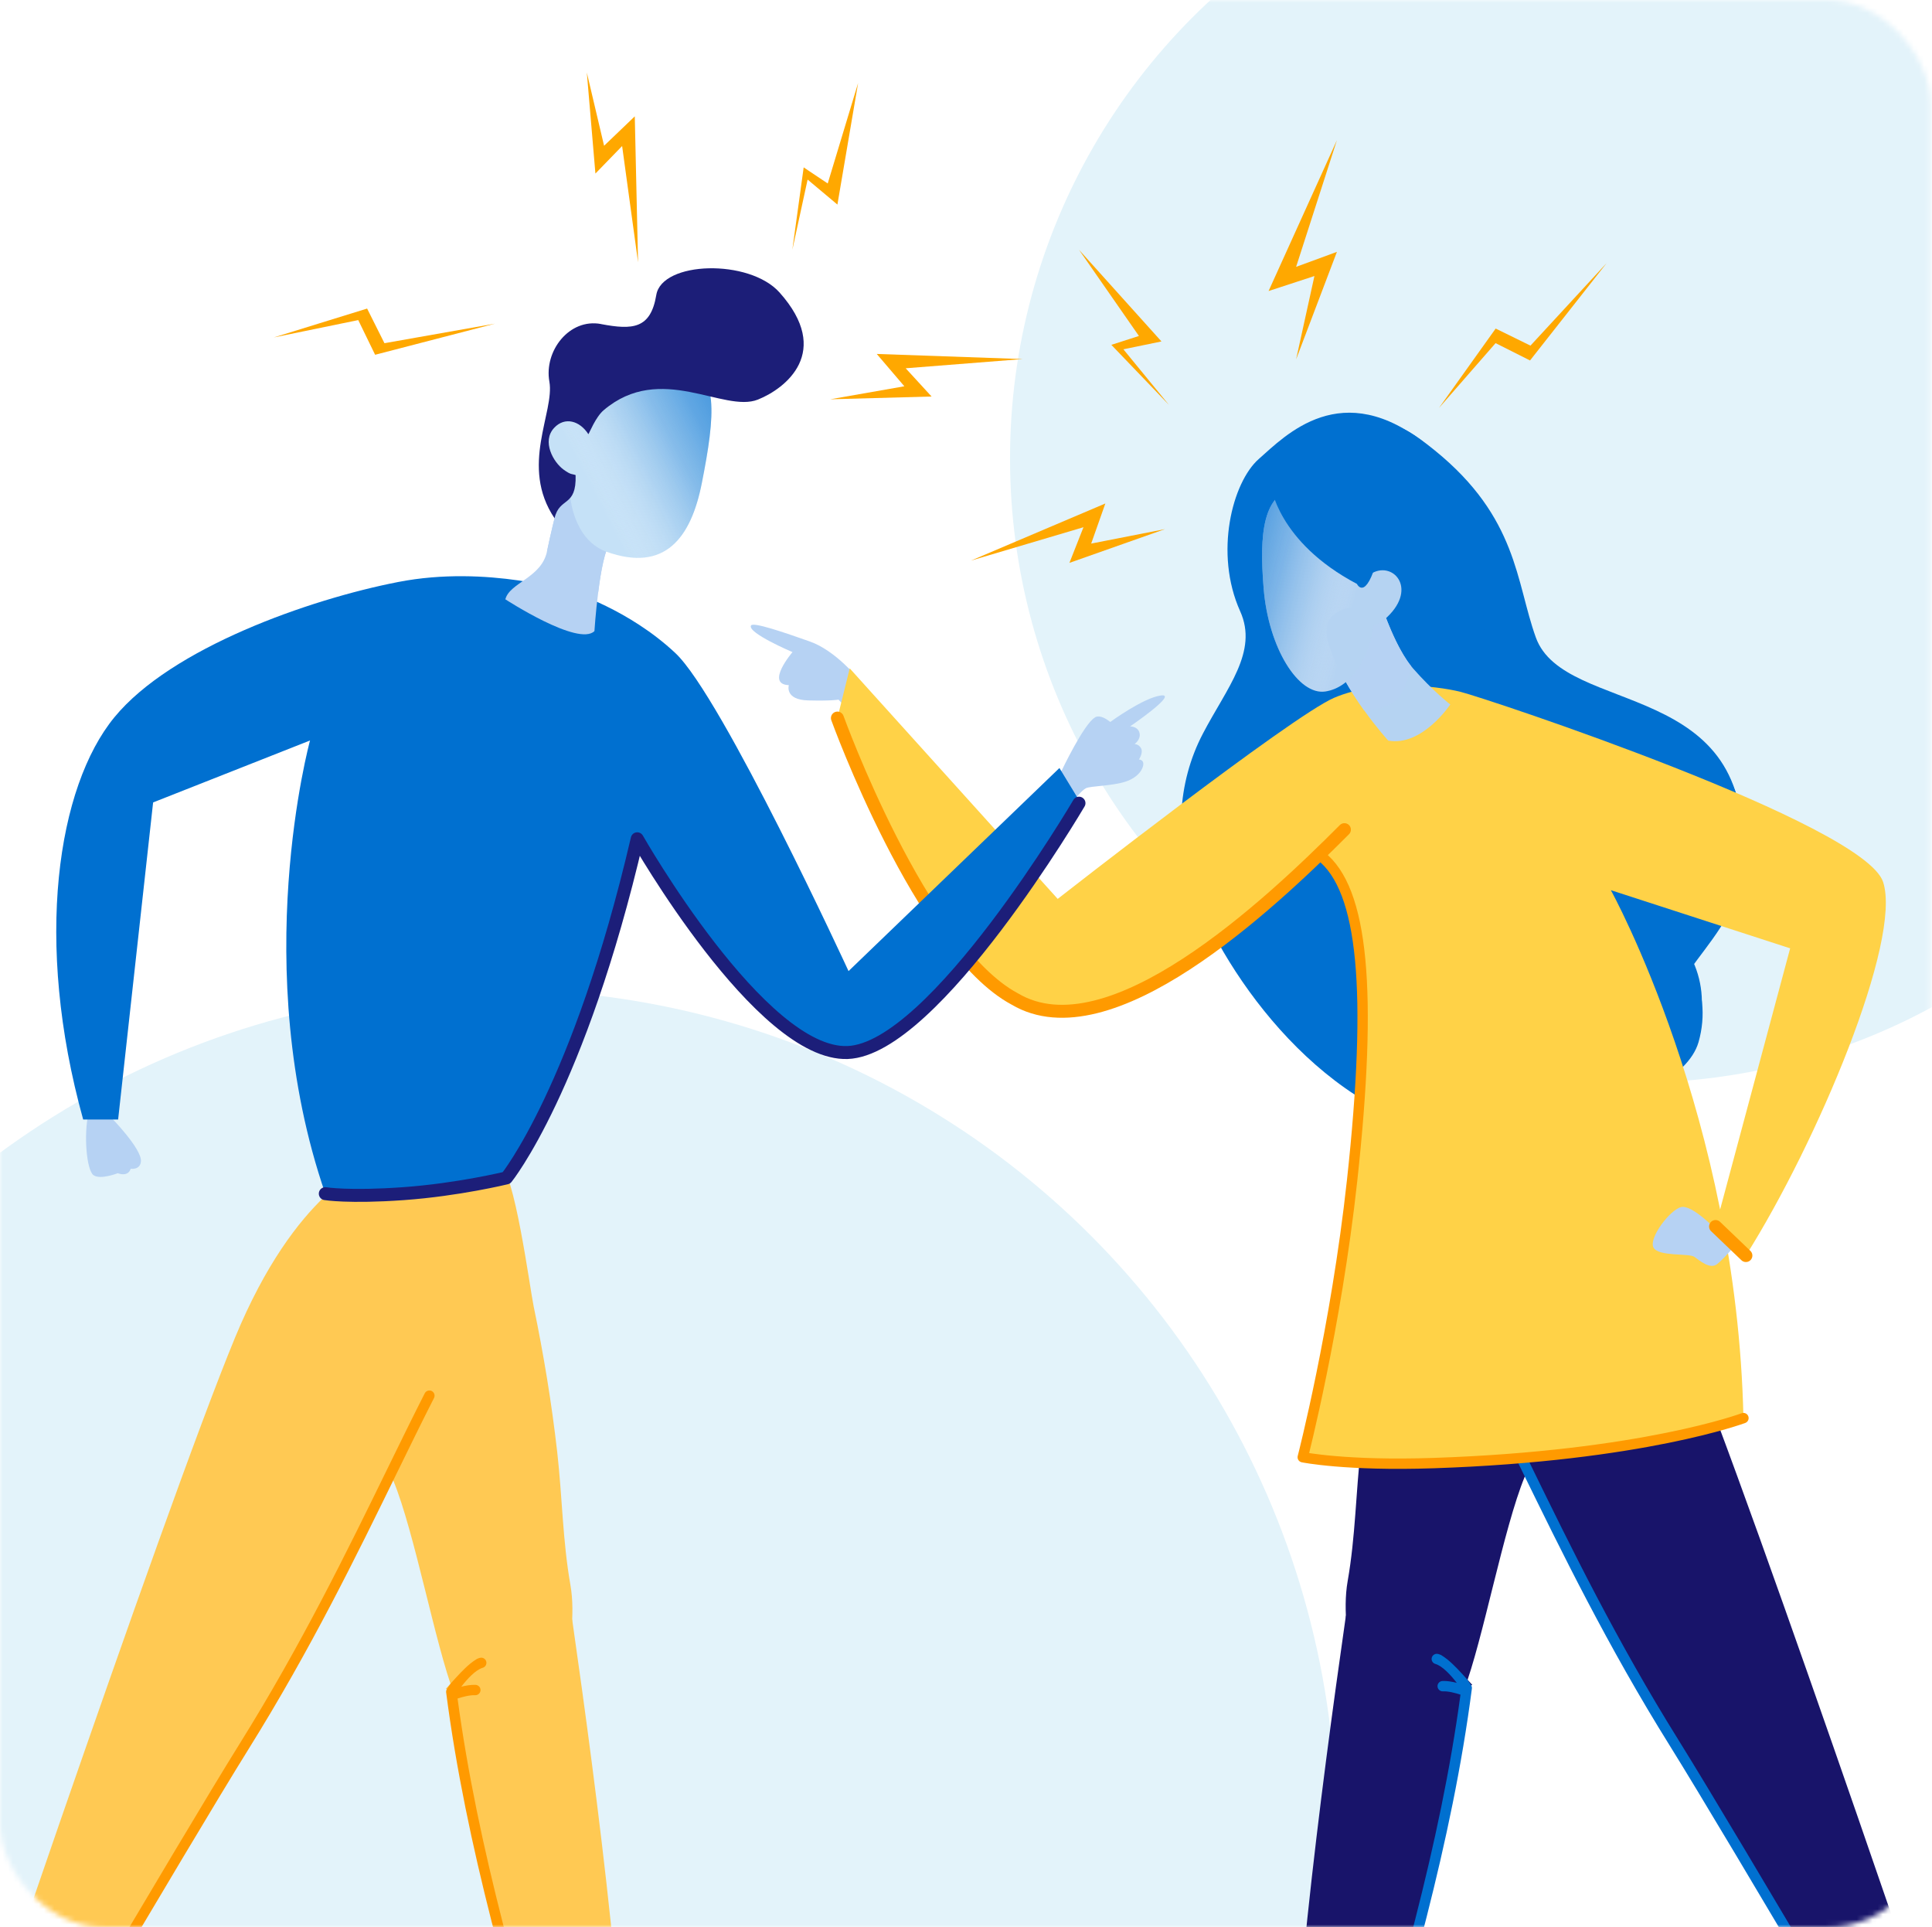
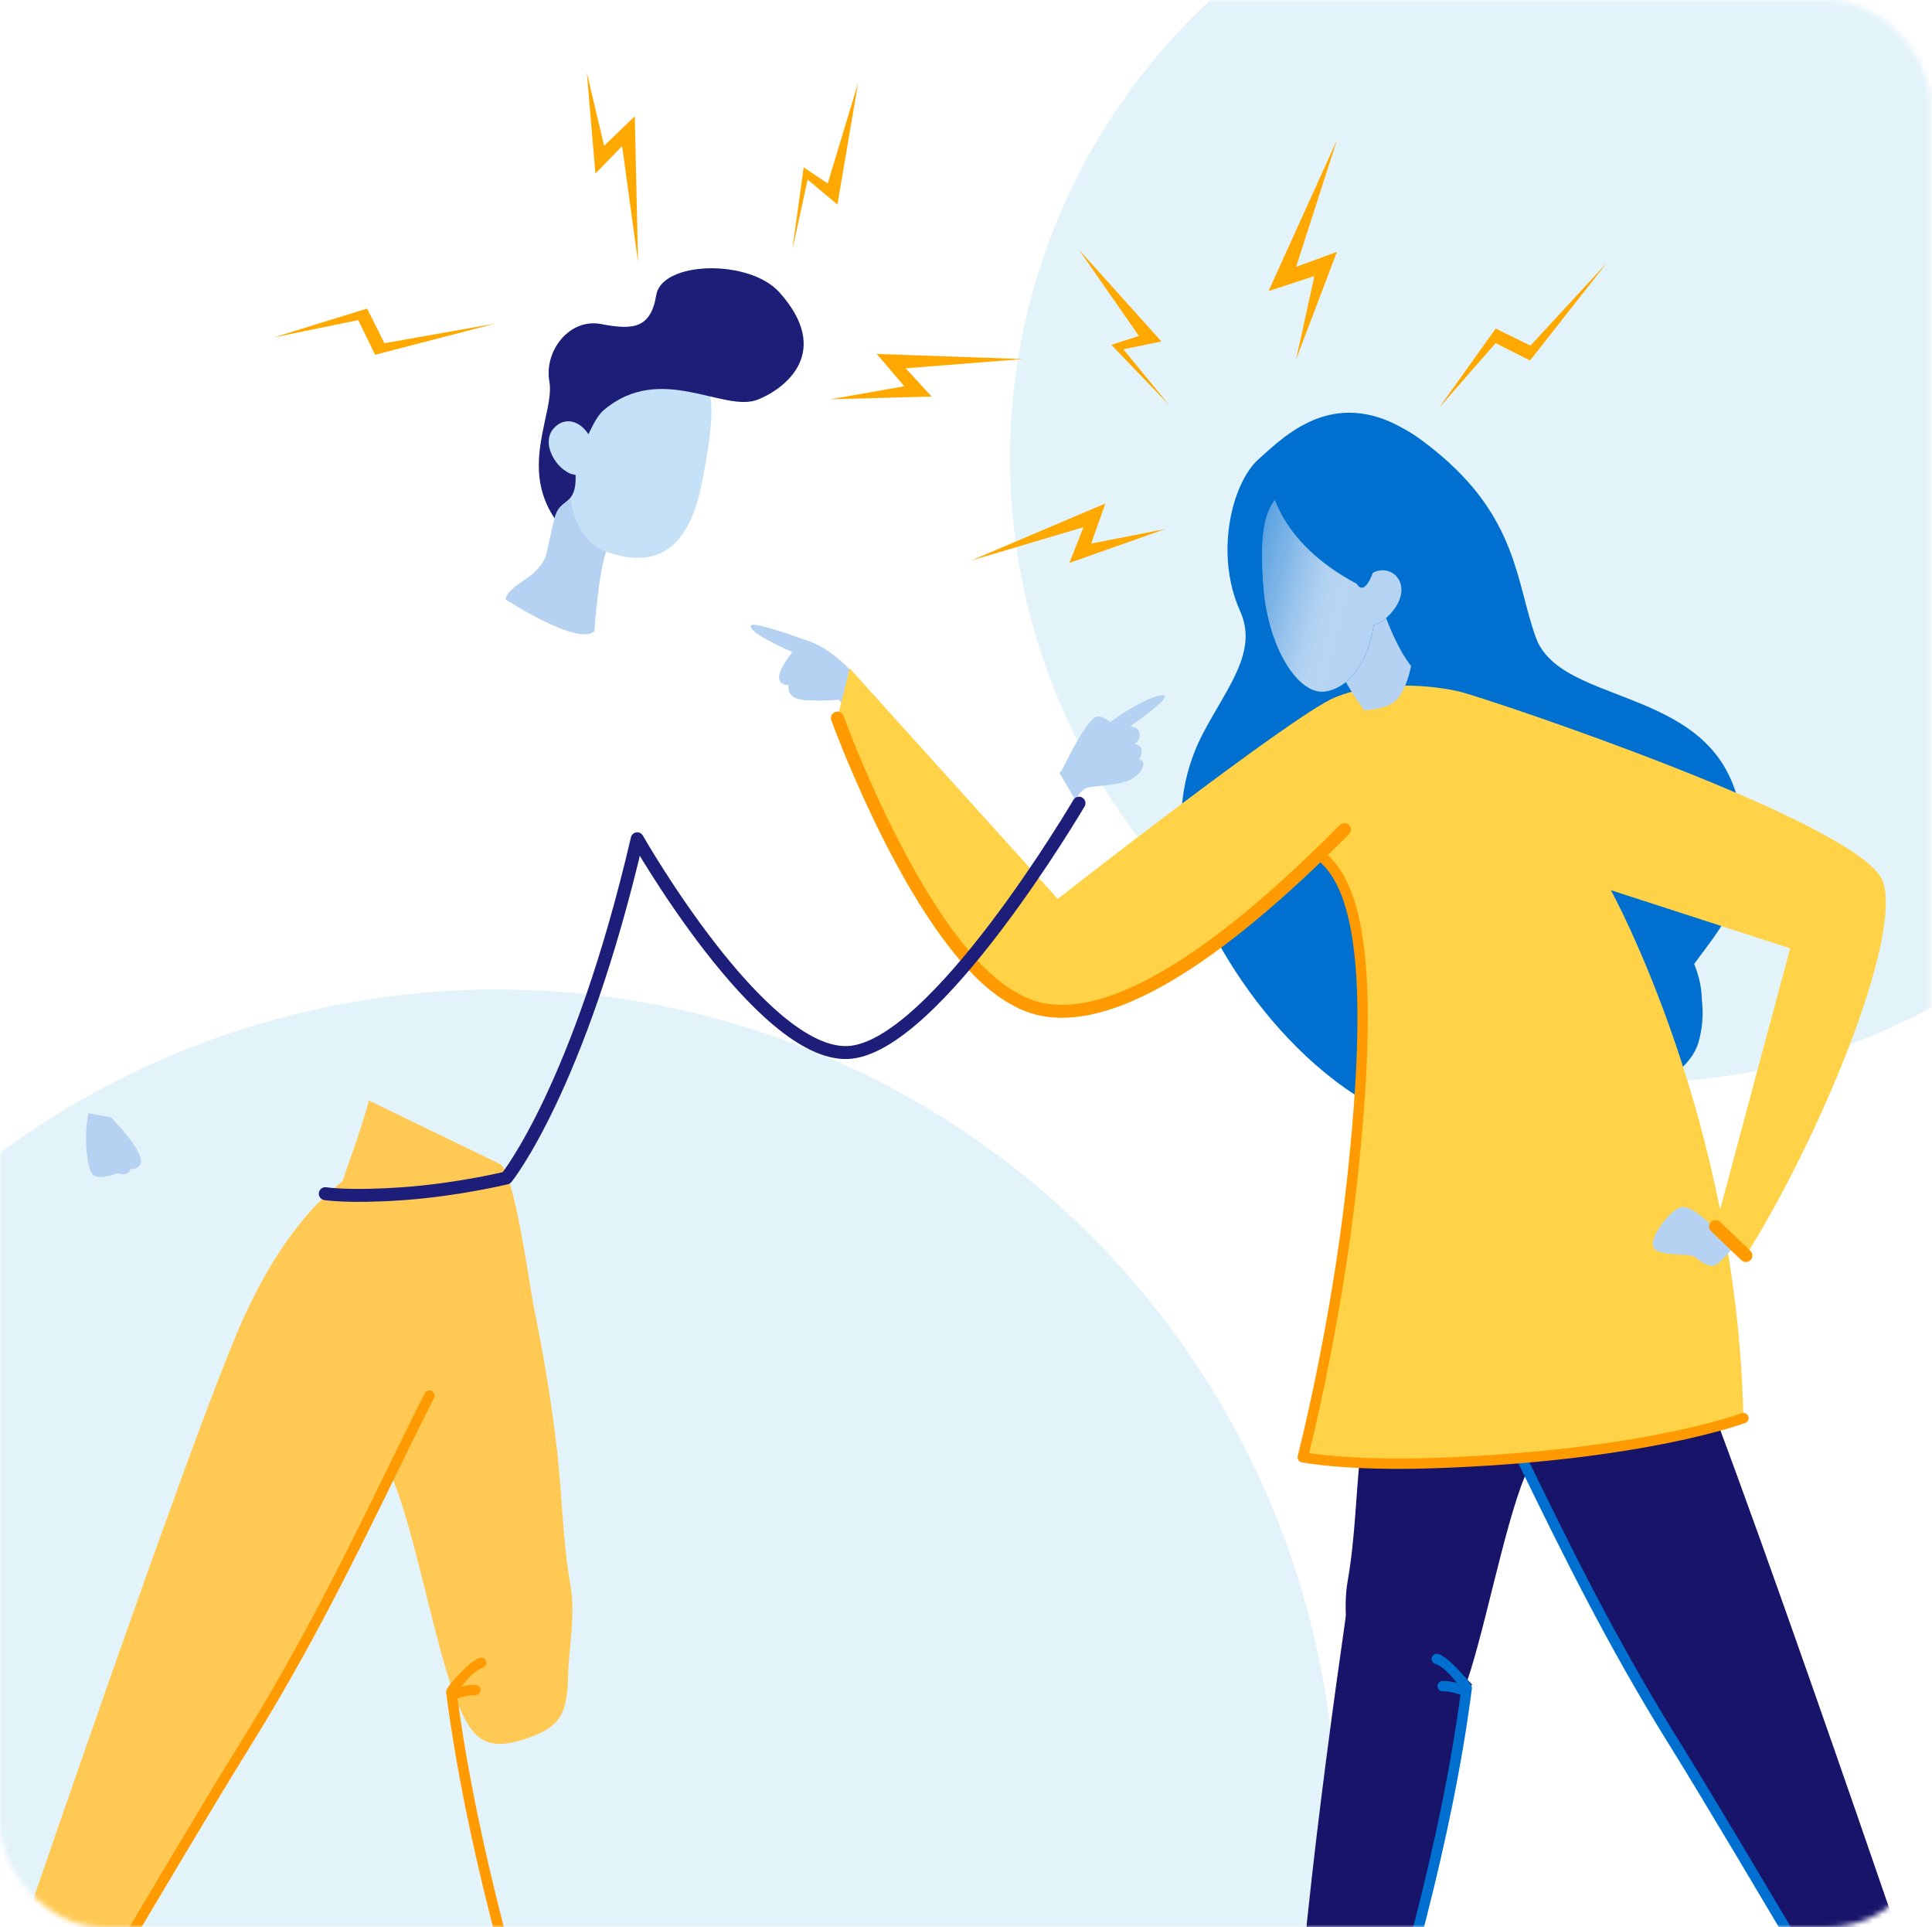
<svg xmlns="http://www.w3.org/2000/svg" width="373" height="372" viewBox="0 0 373 372" fill="none">
  <mask id="mask0_32_2466" style="mask-type:alpha" maskUnits="userSpaceOnUse" x="0" y="0" width="373" height="372">
    <rect width="372.735" height="372" rx="20" fill="#D9D9D9" />
  </mask>
  <g mask="url(#mask0_32_2466)">
    <circle cx="315.5" cy="88.5" r="120.5" fill="#E3F3FA" />
    <circle cx="96" cy="353" r="162" fill="#E3F3FA" />
    <path d="M230.758 172.775C238.253 191.296 257.893 217.152 284.266 219.564C289.732 220.061 294.647 216.925 296.623 212.222C299.201 213.548 302.149 214.302 305.308 214.249C306.145 214.212 307.012 214.144 307.857 213.993C314.74 212.87 325.914 208.091 327.927 201.156C329.404 195.977 328.718 190.919 326.6 186.766C329.027 183.11 335.85 175.752 336.552 168.033C339.944 130.931 301.388 138.921 295.711 123.121C291.752 112.108 292.114 99.331 275.588 85.936C259.031 72.533 248.159 84.089 243.033 88.589C237.913 93.09 234.392 106.779 239.429 117.98C242.965 125.797 236.873 132.732 232.244 141.59C227.2 151.208 226.695 162.704 230.743 172.782L230.758 172.775Z" fill="#0070D0" />
    <g style="mix-blend-mode:multiply">
      <path d="M282.374 103.002C290.561 111.927 279.742 134.067 301.056 148.924C315.193 158.784 302.398 167.332 311.348 196.927C312.32 201.231 313.15 205.626 313.738 209.892C319.732 207.842 326.336 203.96 327.806 198.849C329.246 193.821 328.575 188.906 326.517 184.866C328.877 181.316 335.504 174.162 336.19 166.669C339.485 130.614 302.021 138.379 296.51 123.031C292.657 112.327 293.027 99.904 276.96 86.901C260.879 73.883 273.326 93.142 282.381 103.017L282.374 103.002Z" fill="#0070D0" />
    </g>
    <path d="M264.286 149.128C265.394 146.949 265.839 141.839 265.974 136.471L264.286 149.128Z" fill="#B5D3F2" />
    <path d="M250.451 94.115C256.83 93.135 263.155 100.417 265.002 110.571C269.179 108.362 273.891 113.902 267.264 119.609C266.518 120.249 265.832 120.559 265.214 120.611C264.188 127.524 260.69 132.733 255.895 133.471C250.678 134.278 244.902 125.081 243.967 113.608C243.1 102.987 243.786 95.14 250.444 94.115H250.451Z" fill="#B5D3F2" />
    <path d="M250.451 94.115C256.83 93.135 263.155 100.417 265.002 110.571C269.179 108.362 273.891 113.902 267.264 119.609C266.518 120.249 265.832 120.559 265.214 120.611C264.188 127.524 260.69 132.733 255.895 133.471C250.678 134.278 244.902 125.081 243.967 113.608C243.1 102.987 243.786 95.14 250.444 94.115H250.451Z" fill="url(#paint0_linear_32_2466)" />
    <path d="M245.355 93.647C245.355 93.647 246.576 104.578 261.979 112.711C261.979 112.711 263.645 116.269 265.983 107.676C268.32 99.082 252.517 88.77 245.362 93.647H245.355Z" fill="#0070D0" />
    <path d="M165.67 130.991C165.67 130.991 161.335 125.579 156.352 123.823C151.368 122.066 145.382 120.001 144.99 120.739C144.243 122.157 153.004 125.873 153.004 125.873C153.004 125.873 147.666 132.077 152.295 132.25C152.295 132.25 151.421 135.084 156.05 135.197C160.687 135.311 161.886 135.047 161.886 135.047L164.426 137.753L165.663 130.991H165.67Z" fill="#B6D2F3" />
    <g style="mix-blend-mode:multiply">
      <path d="M153.509 126.416C153.374 126.272 157.633 128.715 157.747 130.893C157.86 133.072 152.906 132.989 152.906 132.989C152.906 132.989 154.927 132.74 155.349 131.722C155.771 130.705 153.615 130.637 153.615 130.637C153.615 130.637 155.764 128.79 153.502 126.416H153.509Z" fill="#B6D2F3" />
    </g>
    <path d="M279.493 320.348C277.02 318.313 274.125 317.627 270.981 317.582C268.169 317.544 265.402 317.793 262.786 316.579C262.077 316.247 260.479 312.29 259.845 311.845C254.854 346.724 248.793 393.287 248.521 429.673C251.379 431.015 254.289 429.07 257.154 430.299C267.068 396.068 278.558 361.378 283.165 325.813C283.519 325.617 283.881 325.414 284.236 325.21C282.675 323.567 281.242 321.788 279.486 320.341L279.493 320.348Z" fill="#18146A" />
    <path d="M273.914 223.868C271.033 224.916 268.025 247.839 267.279 251.42C265.349 260.714 263.803 270.092 262.733 279.522C261.745 288.273 261.692 296.588 260.192 305.144C259.144 311.114 260.508 317.001 260.644 323.009C260.81 330.313 262.341 332.733 268.945 334.912C277.231 337.64 279.546 334.361 282.629 326.243C286.316 316.571 290.244 295.058 294.383 285.009C300.746 269.564 306.838 265.335 307.321 249.075C307.818 232.281 302.91 225.7 299.08 211.679" fill="#18146A" />
    <path d="M273.295 233.72C273.295 233.72 290.387 283.766 323.176 336.329C334.869 355.068 374.037 421.909 374.037 421.909L382.014 418.909C382.014 418.909 338.873 291.138 324.933 257.435C313.194 229.054 299.238 224.366 299.238 224.366" fill="#18146A" />
    <path d="M374.362 422.851C374.422 422.828 374.483 422.806 374.535 422.768C375.01 422.489 375.169 421.879 374.89 421.396C374.498 420.725 335.579 354.337 324.014 335.794C312.124 316.73 303.31 298.706 295.537 282.801C292.996 277.607 290.599 272.7 288.299 268.184C288.051 267.694 287.44 267.506 286.95 267.747C286.46 267.996 286.264 268.599 286.512 269.097C288.812 273.604 291.202 278.497 293.735 283.683C301.531 299.626 310.367 317.702 322.31 336.849C333.86 355.37 372.764 421.735 373.156 422.406C373.404 422.828 373.902 423.002 374.347 422.843L374.362 422.851Z" fill="#0070D0" />
    <path d="M283.195 324.094C282.011 322.79 280.842 321.471 279.485 320.348C279.078 320.016 278.656 319.73 278.234 319.466C278.053 319.383 277.864 319.315 277.676 319.263C277.141 319.112 276.59 319.413 276.432 319.941C276.281 320.469 276.583 321.026 277.118 321.177C278.498 321.577 280.126 323.371 281.25 324.826C280.367 324.607 279.365 324.426 278.483 324.471C277.932 324.502 277.502 324.969 277.533 325.519C277.563 326.069 278.03 326.492 278.588 326.469C279.606 326.416 281.031 326.801 281.966 327.11C278.053 356.146 269.541 384.912 261.278 412.75C259.566 418.524 257.855 424.283 256.196 430.027C256.045 430.555 256.347 431.113 256.882 431.264C257.063 431.316 257.252 431.316 257.425 431.264C257.749 431.173 258.021 430.924 258.126 430.578C259.785 424.834 261.496 419.082 263.208 413.315C271.622 384.949 280.33 355.626 284.167 325.941C284.197 325.715 284.145 325.482 284.024 325.286C283.934 325.142 283.64 324.682 283.202 324.087L283.195 324.094Z" fill="#0070D0" />
    <path d="M164.049 129.009L204.204 173.506C204.204 173.506 249.305 138.228 257.568 134.692C265.824 131.157 277.035 132.31 281.996 133.547C286.957 134.783 359.916 159.003 363.565 170.257C367.222 181.511 350.921 220.333 337.071 242.344L331.213 236.736L345.614 183.049L311 171.825C311 171.825 335.352 215.802 336.596 273.725C336.596 273.725 297.655 286.306 251.514 281.286C251.514 281.286 275.452 180.924 255.012 165.237C255.012 165.237 224.018 196.331 203.005 195.171C181.993 194.002 161.674 138.612 161.674 138.612L164.049 129.016V129.009Z" fill="#FFD247" />
-     <path d="M279.991 135.981C279.991 135.981 274.578 144.145 268.019 142.954C268.019 142.954 259.296 133.403 256.491 124.214C253.686 115.026 266.85 117.219 266.85 117.219C266.85 117.219 269.451 125.194 272.799 129.009C276.614 133.358 279.991 135.981 279.991 135.981Z" fill="#B5D3F2" />
    <g style="mix-blend-mode:multiply">
      <path d="M269.821 134.866C271.05 133.403 271.879 131.157 272.437 128.572C270.333 125.941 268.554 121.795 267.604 119.307C267.491 119.405 267.385 119.511 267.272 119.609C266.526 120.249 265.84 120.566 265.222 120.611C264.505 125.443 262.575 129.438 259.838 131.662C260.969 133.637 262.206 135.491 263.359 137.105C266.33 136.916 268.66 136.253 269.821 134.873V134.866Z" fill="#B6D2F3" />
    </g>
    <path d="M161.674 138.605C161.674 138.605 177.756 183.102 195.903 192.819C214.171 203.666 244.909 174.84 259.559 160.141" stroke="#FF9A00" stroke-width="2.5" stroke-linecap="round" stroke-linejoin="round" />
    <path d="M336.597 273.725C336.597 273.725 317.107 281.052 276.801 282.409C259.83 282.982 251.514 281.278 251.514 281.278C251.514 281.278 257.923 256.516 261.044 227.863C265.025 191.311 263.223 171.644 255.012 165.229" stroke="#FF9A00" stroke-width="2" stroke-linecap="round" stroke-linejoin="round" />
    <path d="M331.81 237.188L331.44 237.482C331.44 237.482 326.698 232.446 324.534 233.004C322.37 233.562 318.246 239.027 319.234 240.814C320.221 242.6 326.072 241.861 327.12 242.6C328.168 243.339 330.143 245.065 331.493 244.017C332.842 242.97 334.999 240.361 334.999 240.361L331.802 237.195L331.81 237.188Z" fill="#B6D2F3" />
    <path d="M337.071 242.351L331.213 236.743" stroke="#FF9A00" stroke-width="2.5" stroke-linecap="round" stroke-linejoin="round" />
    <path d="M224.916 102.135L206.467 108.648L209.181 101.766L187.468 108.204L213.403 97.183L210.667 104.924L224.916 102.135Z" fill="#FFA800" />
    <path d="M250.232 69.367L258.111 48.615L250.232 51.51L258.111 27.056L244.917 56.176L253.768 53.281L250.232 69.367Z" fill="#FFA800" />
    <path d="M310.186 50.778L295.394 69.578L288.744 66.231L277.804 78.76L288.759 63.42L295.477 66.714L310.186 50.778Z" fill="#FFA800" />
-     <path d="M90.819 321.102C93.292 319.067 96.187 318.381 99.331 318.335C102.143 318.298 104.91 318.546 107.527 317.333C108.235 317.001 109.834 313.044 110.467 312.599C115.458 347.478 121.52 394.04 121.791 430.427C118.934 431.769 116.024 429.824 113.159 431.052C103.244 396.822 91.754 362.132 87.147 326.567C86.793 326.371 86.431 326.167 86.077 325.964C87.638 324.321 89.07 322.542 90.827 321.094L90.819 321.102Z" fill="#FFC953" />
    <path d="M96.398 224.622C99.278 225.67 102.286 248.593 103.033 252.174C104.963 261.468 106.508 270.845 107.579 280.276C108.566 289.027 108.619 297.342 110.12 305.898C111.168 311.868 109.803 317.755 109.667 323.763C109.501 331.067 107.971 333.487 101.366 335.665C93.081 338.394 90.766 335.115 87.682 326.997C83.995 317.325 80.067 295.812 75.928 285.763C69.565 270.318 63.473 266.089 62.991 249.829C62.493 233.034 67.401 226.454 71.231 212.433" fill="#FFC953" />
    <path d="M97.016 234.474C97.016 234.474 79.924 284.52 47.135 337.083C35.441 355.822 -3.726 422.663 -3.726 422.663L-11.703 419.662C-11.703 419.662 31.438 291.892 45.378 258.189C57.117 229.808 71.073 225.119 71.073 225.119" fill="#FFC953" />
    <path d="M-4.058 423.605C-4.118 423.582 -4.178 423.56 -4.231 423.522C-4.706 423.243 -4.864 422.632 -4.585 422.15C-4.193 421.479 34.725 355.091 46.291 336.547C58.18 317.484 66.994 299.46 74.767 283.555C77.308 278.361 79.705 273.454 82.005 268.938C82.254 268.448 82.864 268.26 83.355 268.501C83.845 268.75 84.041 269.353 83.792 269.85C81.492 274.358 79.102 279.25 76.569 284.437C68.773 300.38 59.937 318.456 47.995 337.603C36.444 356.124 -2.459 422.489 -2.851 423.16C-3.1 423.582 -3.598 423.756 -4.043 423.597L-4.058 423.605Z" fill="#FF9A00" />
    <path d="M87.109 324.841C88.293 323.537 89.461 322.218 90.819 321.094C91.226 320.763 91.648 320.476 92.07 320.212C92.251 320.129 92.439 320.062 92.628 320.009C93.163 319.858 93.714 320.16 93.872 320.687C94.023 321.215 93.721 321.773 93.186 321.924C91.806 322.323 90.178 324.117 89.054 325.572C89.936 325.353 90.939 325.172 91.821 325.218C92.372 325.248 92.801 325.715 92.771 326.265C92.741 326.816 92.274 327.238 91.716 327.215C90.698 327.163 89.273 327.547 88.338 327.856C92.251 356.893 100.763 385.658 109.026 413.496C110.738 419.27 112.449 425.03 114.108 430.774C114.259 431.301 113.957 431.859 113.422 432.01C113.241 432.063 113.052 432.063 112.879 432.01C112.555 431.919 112.283 431.671 112.178 431.324C110.519 425.58 108.808 419.828 107.096 414.062C98.682 385.696 89.974 356.373 86.136 326.688C86.106 326.461 86.159 326.228 86.28 326.032C86.37 325.889 86.664 325.429 87.102 324.833L87.109 324.841Z" fill="#FF9A00" />
    <path d="M204.973 148.736C204.973 148.736 209.233 139.788 211.367 138.507C211.367 138.507 212.219 137.655 214.352 139.358C214.352 139.358 220.746 134.67 224.153 134.24C227.561 133.81 218.182 140.21 218.182 140.21C218.182 140.21 219.69 140.188 219.999 141.477C220.308 142.766 219.034 143.617 219.034 143.617C219.034 143.617 219.886 143.617 220.316 144.469C220.746 145.321 219.886 146.603 219.886 146.603C219.886 146.603 220.738 146.603 220.738 147.454C220.738 148.306 219.886 150.01 217.33 150.862C214.774 151.713 210.507 151.713 209.655 152.143C208.803 152.573 207.521 154.276 207.521 154.276L204.536 149.158L204.966 148.728L204.973 148.736Z" fill="#B6D2F3" />
    <g style="mix-blend-mode:multiply">
      <path d="M214.352 139.358C214.352 139.358 218.092 141.914 217.24 143.195C216.388 144.477 212.121 141.914 212.121 141.914C212.121 141.914 212.972 144.899 211.269 146.603C211.269 146.603 213.402 147.032 213.824 148.306C214.247 149.58 217.662 149.912 217.662 149.912C217.662 149.912 214.676 147.025 214.254 145.751C213.832 144.477 213.824 143.618 213.824 143.618C213.824 143.618 216.742 144.228 217.376 143.625C217.971 143.06 217.745 141.921 216.772 141.107C215.664 140.18 214.352 139.351 214.352 139.351V139.358Z" fill="#B6D2F3" />
    </g>
    <path d="M17.083 214.883L21.426 215.674C21.426 215.674 27.375 221.727 27.209 224.147C27.088 225.896 25.233 225.594 25.233 225.594C25.233 225.594 25.06 226.325 24.359 226.567C23.575 226.831 22.745 226.454 22.745 226.454C22.745 226.454 19.36 227.78 18.048 226.831C16.736 225.881 16.126 219.202 17.076 214.883H17.083Z" fill="#B6D2F3" />
-     <path d="M110.376 114.249C110.376 114.249 94.113 108.987 76.901 112.334C59.688 115.681 33.089 125.059 22.089 138.446C11.089 151.834 6.49 181.662 16.058 216.089H22.805L29.561 154.887L59.854 142.932C59.854 142.932 47.799 186.886 62.802 230.411C62.802 230.411 76.094 232.439 97.778 227.373C97.778 227.373 117.652 193 123.095 161.513C123.095 161.513 144.884 201.141 162.534 203.116C180.184 205.091 208.306 154.435 208.306 154.435L204.536 148.246L163.823 187.444C163.823 187.444 139.425 134.527 130.393 126.061C121.368 117.596 110.368 114.249 110.368 114.249H110.376Z" fill="#0070D0" />
    <path d="M117.923 104.533C116.8 105.927 116 110.261 115.503 114.249C114.99 118.207 114.764 121.817 114.764 121.817C111.688 124.87 97.566 115.681 97.566 115.681C98.388 112.448 104.563 111.543 105.611 106.417C106.915 100.017 108.815 93.361 109.441 91.228C109.584 90.775 109.66 90.527 109.66 90.527C109.66 90.527 112.985 94.085 115.488 97.703C117.44 100.507 118.903 103.334 117.915 104.548L117.923 104.533Z" fill="#B6D2F3" />
    <g style="mix-blend-mode:multiply">
-       <path d="M117.923 104.533C116.799 105.927 116 110.261 115.503 114.249C113.889 114.784 111.838 114.287 109.267 111.942C107.352 110.194 106.214 108.309 105.611 106.417C106.915 100.017 108.815 93.361 109.441 91.228L115.487 97.695C117.44 100.5 118.903 103.326 117.915 104.54L117.923 104.533Z" fill="#B6D2F3" />
-     </g>
+       </g>
    <path d="M131.69 70.769C124.686 69.533 116.687 73.061 112.442 82.152C108.469 78.85 102.188 82.732 108.001 90.059C108.657 90.888 109.321 91.379 109.969 91.605C109.524 98.449 111.997 104.676 117.071 106.492C128.358 110.54 133.394 103.831 135.483 93.323C138.114 80.079 138.86 71.342 131.698 70.777L131.69 70.769Z" fill="#C5E1F7" />
-     <path d="M131.69 70.769C124.686 69.533 116.687 73.061 112.442 82.152C108.469 78.85 102.188 82.732 108.001 90.059C108.657 90.888 109.321 91.379 109.969 91.605C109.524 98.449 111.997 104.676 117.071 106.492C128.358 110.54 133.394 103.831 135.483 93.323C138.114 80.079 138.86 71.342 131.698 70.777L131.69 70.769Z" fill="url(#paint1_linear_32_2466)" />
    <path d="M116.037 62.553C122.159 63.714 125.62 63.48 126.706 56.937C127.791 50.394 144.657 49.911 150.5 56.455C160.754 67.935 151.661 74.991 146.338 77.124C139.719 79.778 127.542 69.827 116.542 79.182C115.004 80.486 113.813 83.531 113.595 83.81C111.913 81.187 109.033 80.403 106.998 82.574C104.525 85.212 106.877 89.238 108.799 90.64C110.307 91.733 110.413 91.431 111.129 91.703C111.325 97.99 108.015 95.849 107.065 100.04C100.28 89.969 107.126 79.551 106.063 73.649C105.007 67.754 109.915 61.385 116.037 62.545V62.553Z" fill="#1C1E78" />
    <path d="M160.288 77.071L179.853 76.536L174.854 71.086L197.435 69.307L169.268 68.32L174.598 74.561L160.288 77.071Z" fill="#FFA800" />
    <path d="M113.294 14L114.953 33.501L120.11 28.187L123.186 50.628L122.553 22.458L116.627 28.134L113.294 14Z" fill="#FFA800" />
    <path d="M95.583 62.47L72.422 68.478L69.165 61.784L52.865 65.131L70.877 59.56L74.224 66.246L95.583 62.47Z" fill="#FFA800" />
    <path d="M208.314 155.03C208.314 155.03 180.418 202.52 163.643 203.161C146.867 203.802 123.028 161.905 123.028 161.905C111.809 210.051 97.778 227.366 97.778 227.366C97.778 227.366 88.437 229.65 77.882 230.404C67.326 231.157 62.803 230.404 62.803 230.404" stroke="#1C1E79" stroke-width="2.5" stroke-linecap="round" stroke-linejoin="round" />
    <path d="M152.973 48.208L155.16 32.31L159.804 35.416L165.67 16.02L161.674 39.486L155.921 34.662L152.973 48.208Z" fill="#FFA800" />
    <path d="M225.676 78.149L214.563 66.563L219.886 64.852L208.312 48.208L224.236 65.907L216.885 67.422L225.676 78.149Z" fill="#FFA800" />
  </g>
  <defs>
    <linearGradient id="paint0_linear_32_2466" x1="261.577" y1="115.796" x2="229.319" y2="107.51" gradientUnits="userSpaceOnUse">
      <stop stop-color="white" stop-opacity="0" />
      <stop offset="0.11" stop-color="#C8E0F5" stop-opacity="0.15" />
      <stop offset="0.28" stop-color="#81B8E7" stop-opacity="0.35" />
      <stop offset="0.45" stop-color="#4898DD" stop-opacity="0.5" />
      <stop offset="0.62" stop-color="#2082D6" stop-opacity="0.61" />
      <stop offset="0.77" stop-color="#0874D1" stop-opacity="0.68" />
      <stop offset="0.9" stop-color="#0070D0" stop-opacity="0.7" />
    </linearGradient>
    <linearGradient id="paint1_linear_32_2466" x1="114.319" y1="94.823" x2="150.574" y2="76.079" gradientUnits="userSpaceOnUse">
      <stop stop-color="white" stop-opacity="0" />
      <stop offset="0.11" stop-color="#C8E0F5" stop-opacity="0.15" />
      <stop offset="0.28" stop-color="#81B8E7" stop-opacity="0.35" />
      <stop offset="0.44" stop-color="#4898DD" stop-opacity="0.5" />
      <stop offset="0.6" stop-color="#2082D6" stop-opacity="0.61" />
      <stop offset="0.75" stop-color="#0874D1" stop-opacity="0.68" />
      <stop offset="0.88" stop-color="#0070D0" stop-opacity="0.7" />
    </linearGradient>
  </defs>
</svg>